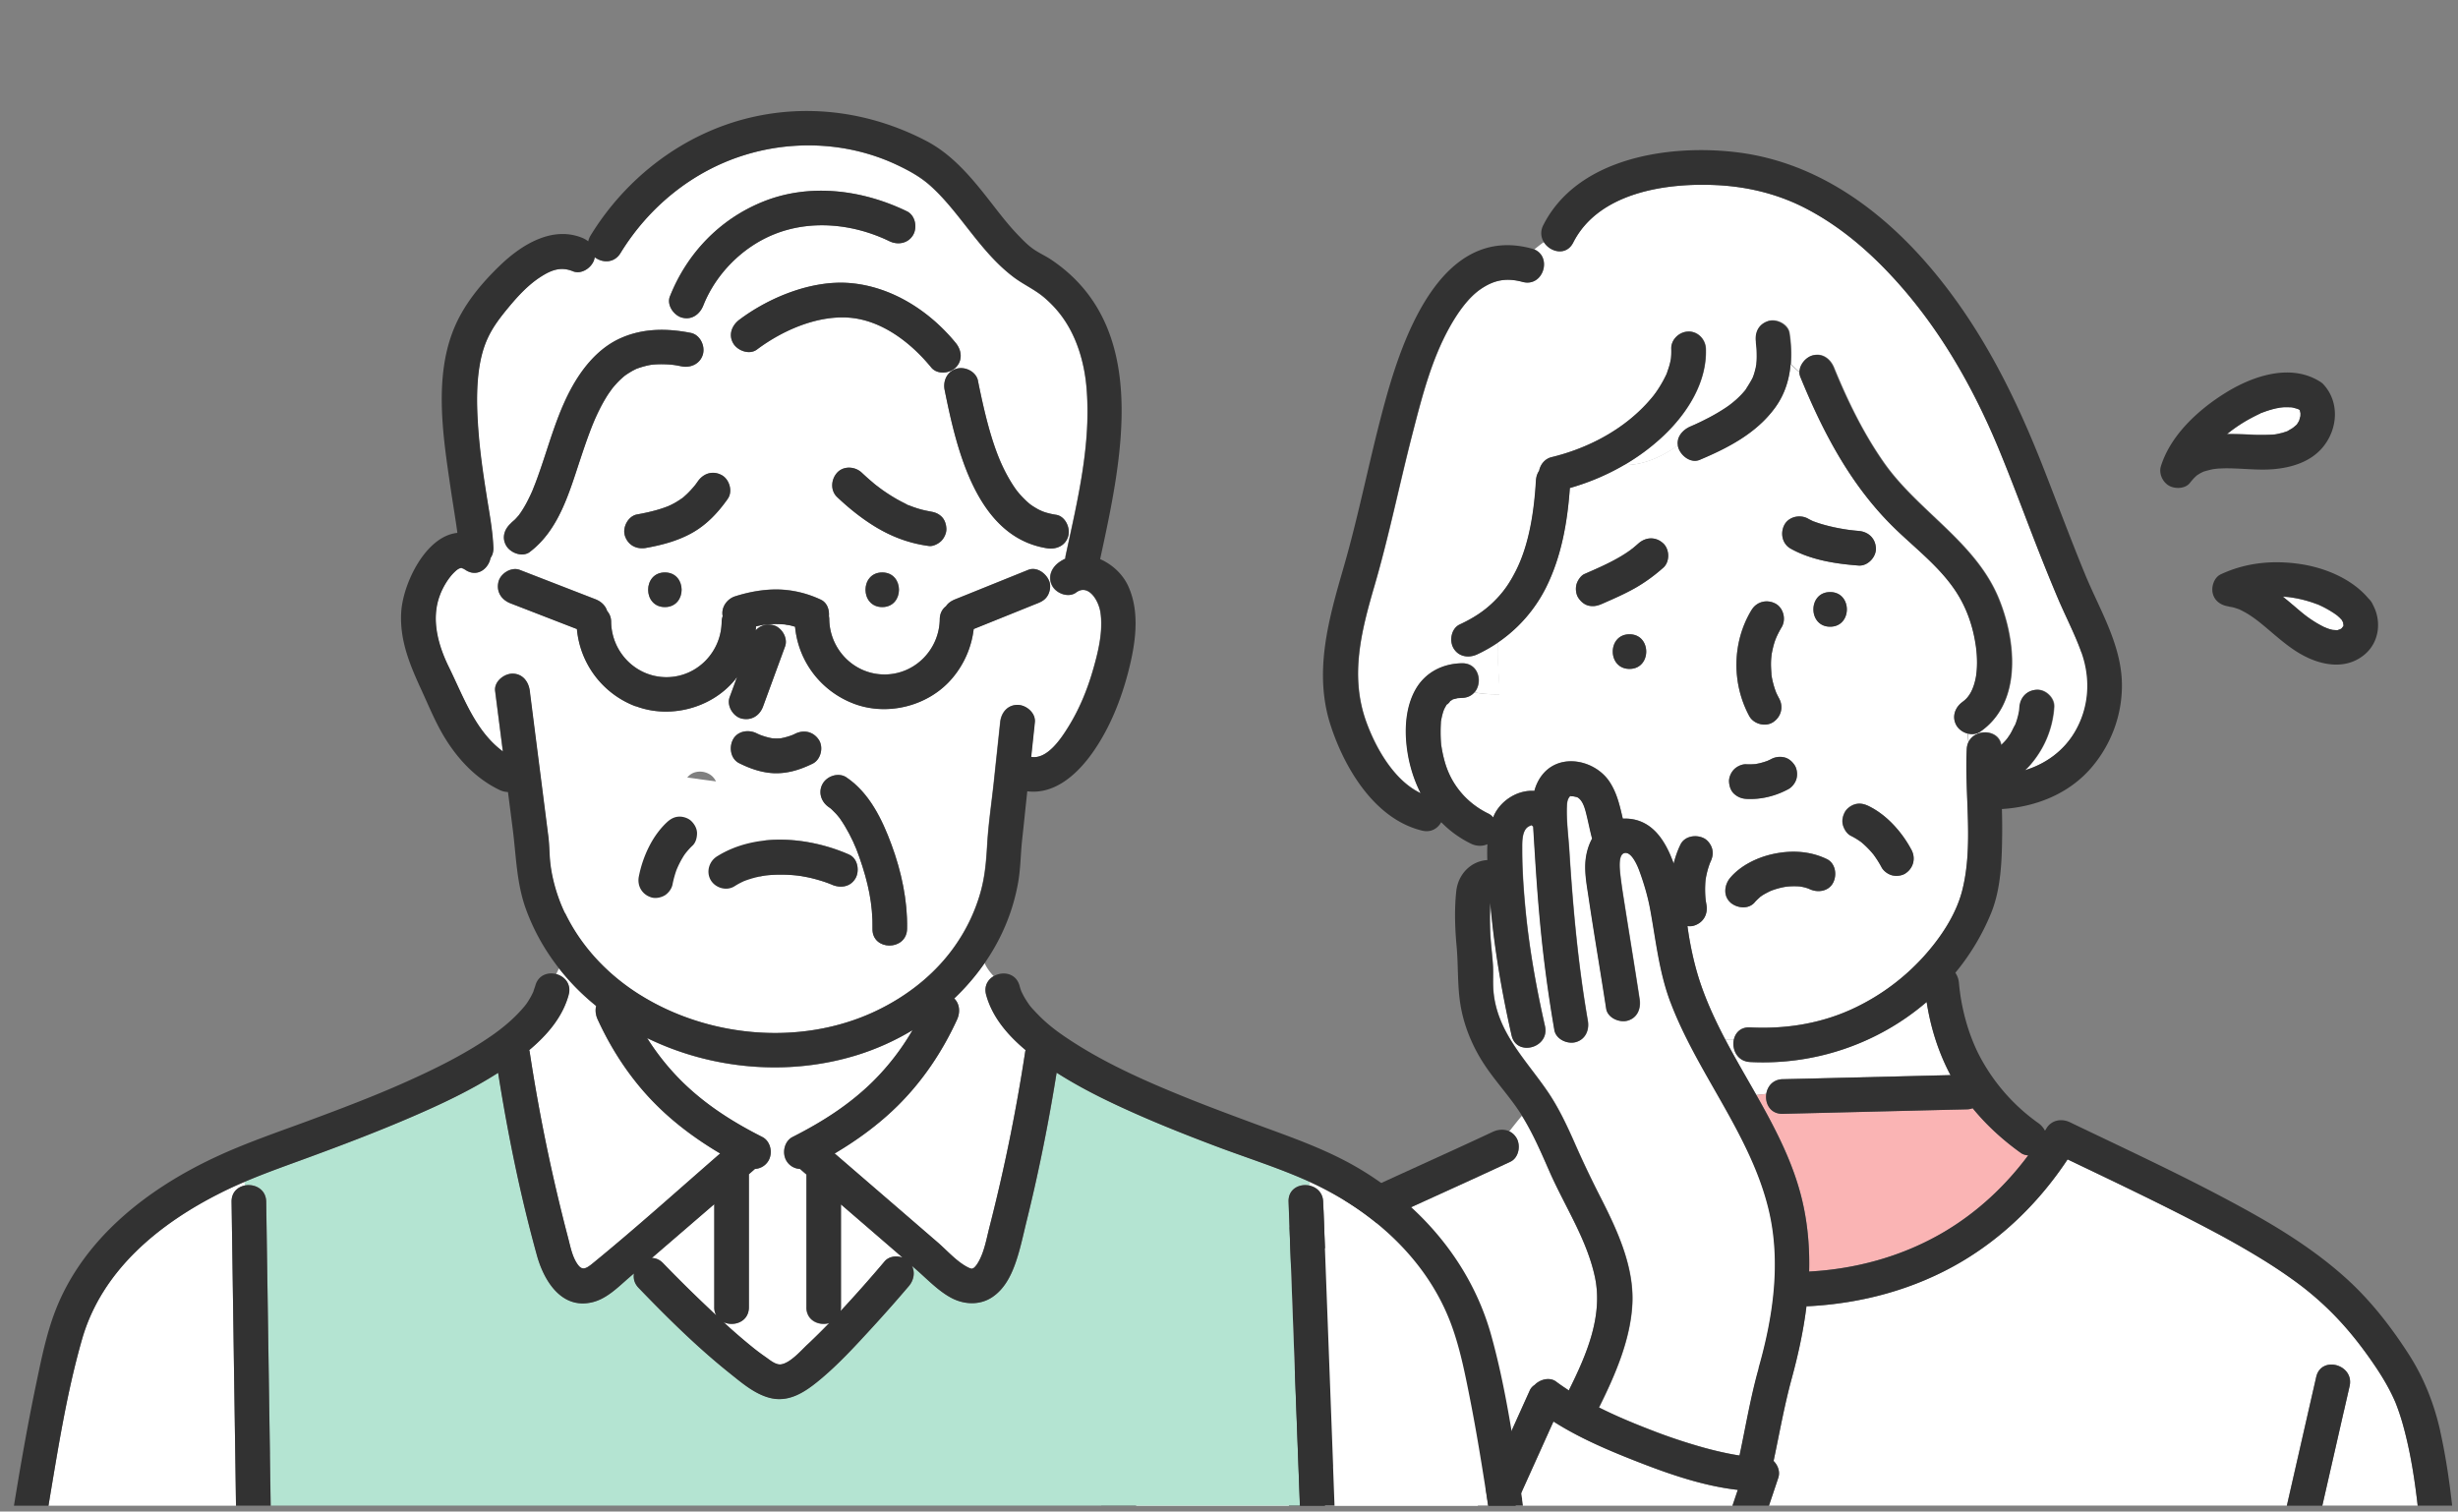
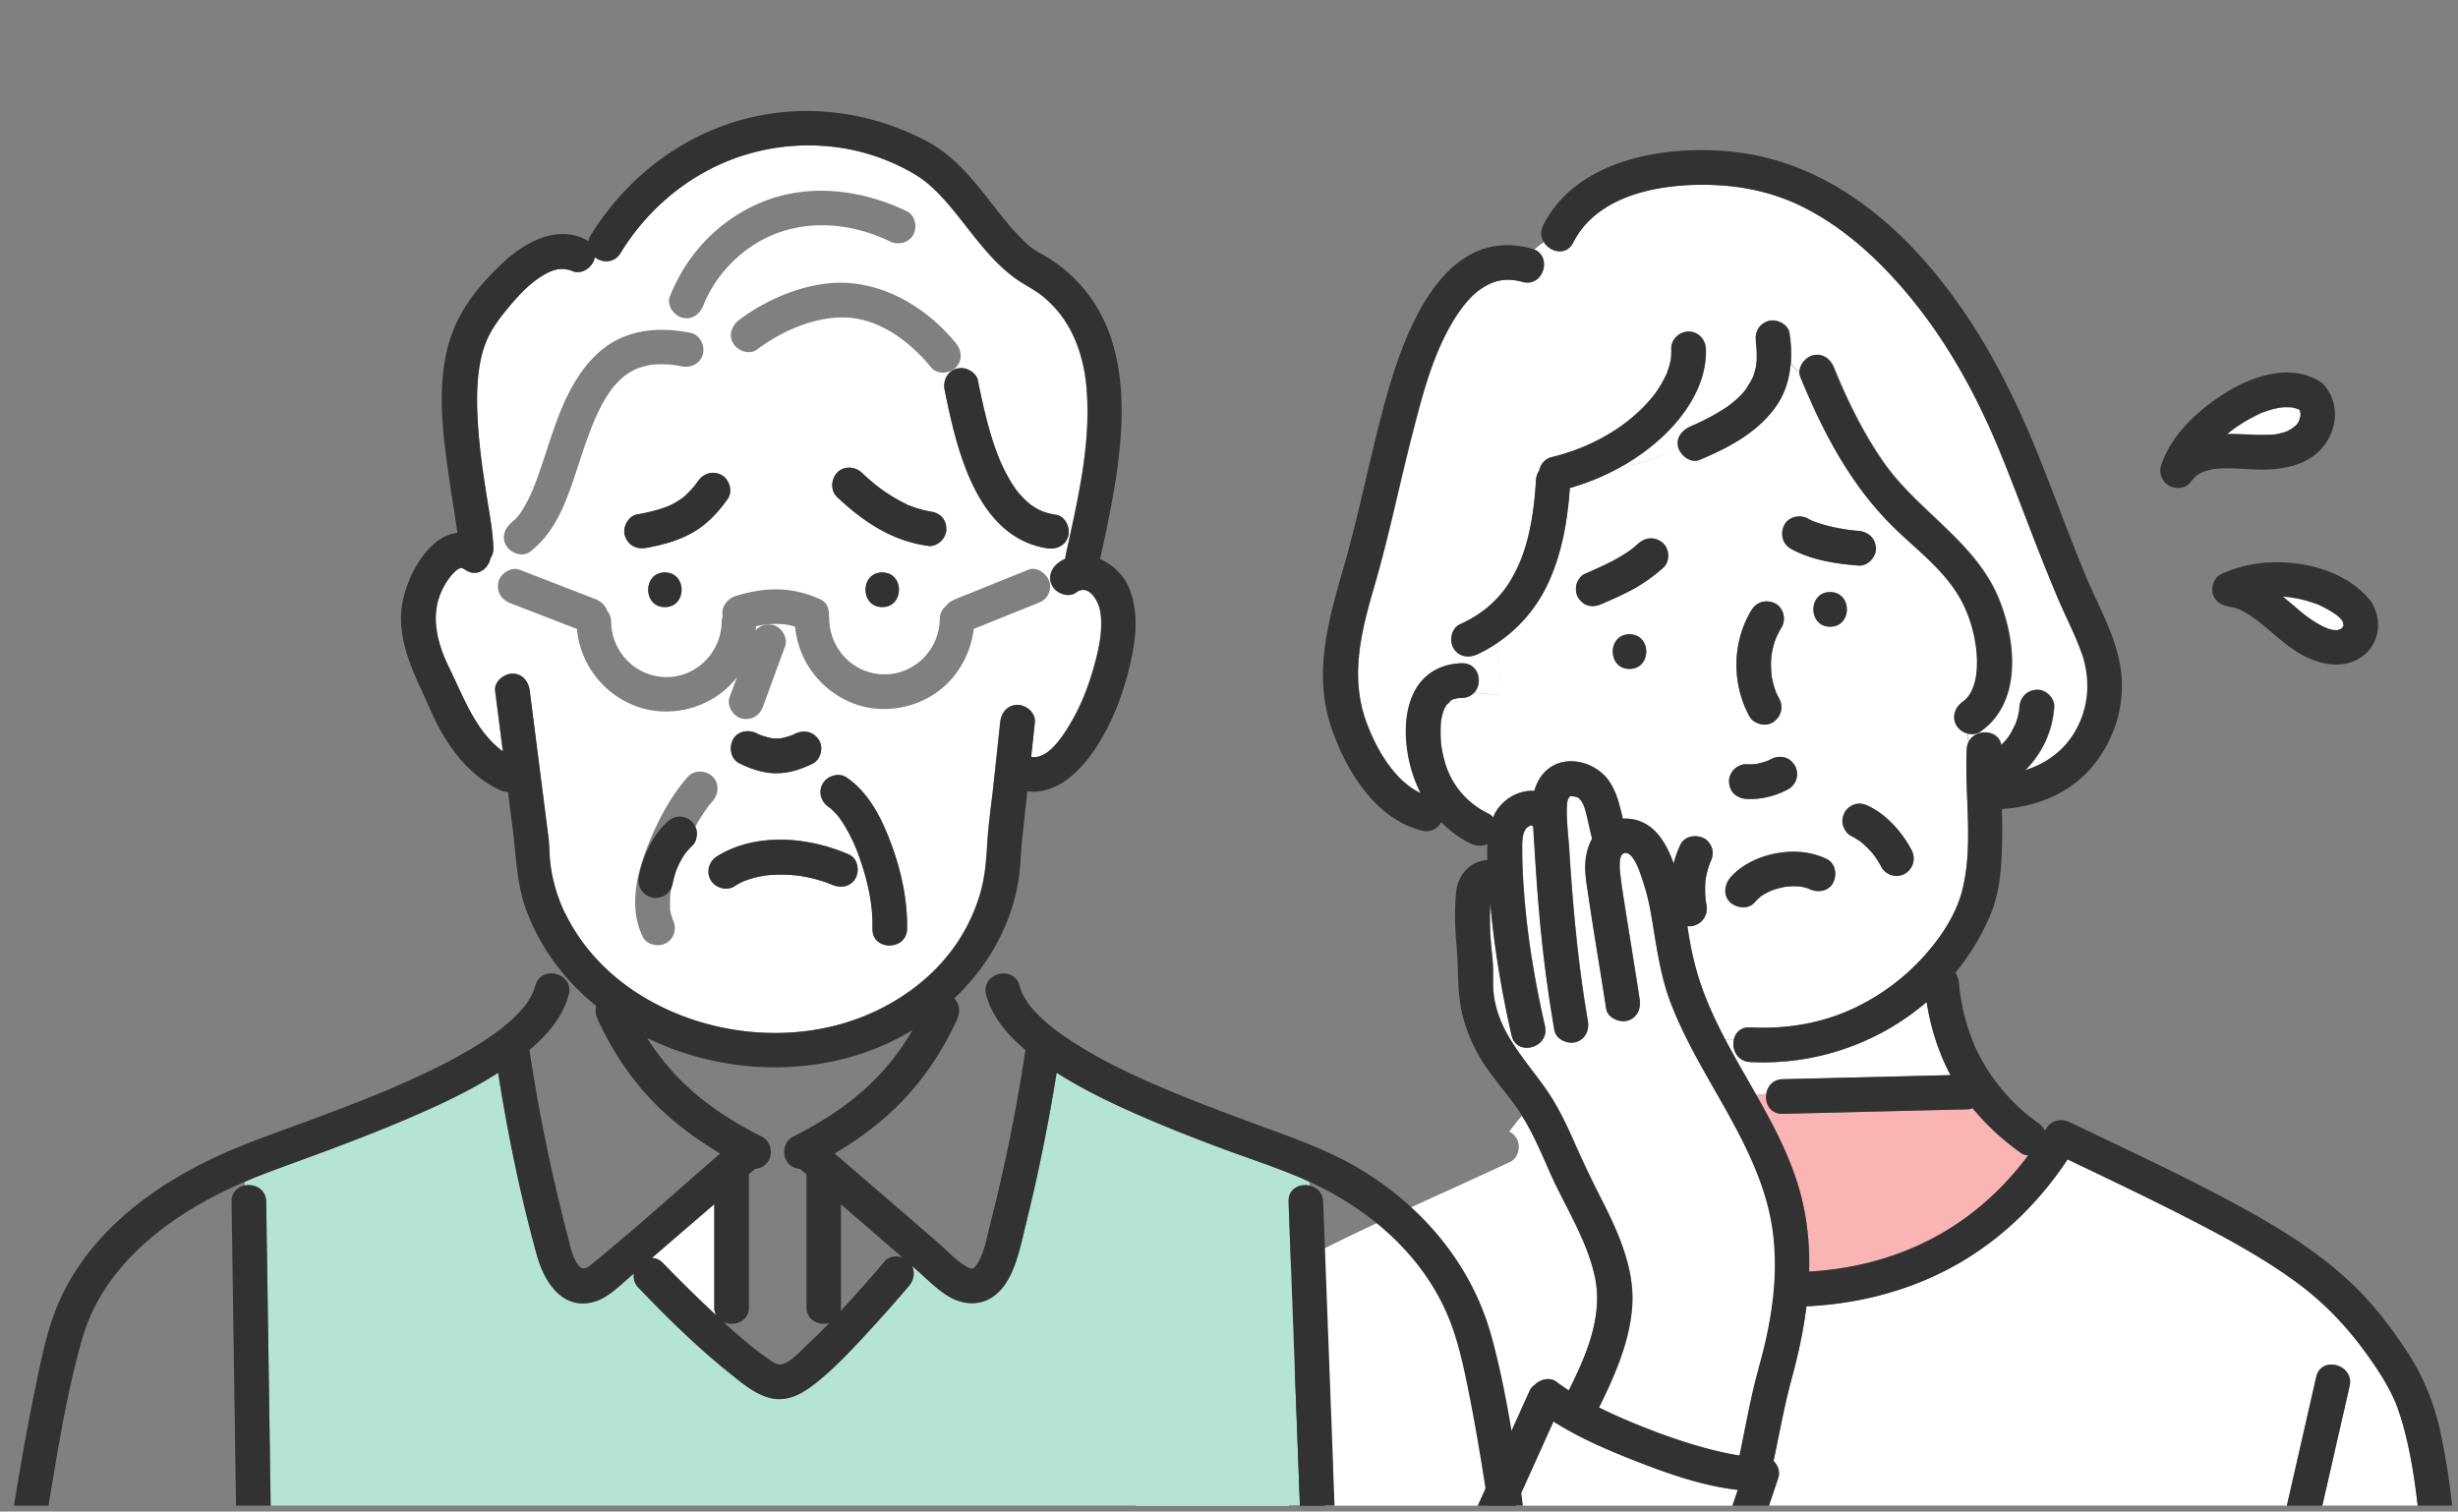
<svg xmlns="http://www.w3.org/2000/svg" width="213" height="131" fill="none">
  <rect width="100%" height="100%" fill="#808080" stroke="none" />
  <g clip-path="url(#a)">
    <path fill="#fff" d="M198.688 52.436c.228.192.45.385.678.577q.197.162.402.324c.03.024.03.024.042.03q.065.045.12.09c.468.342.954.654 1.476.9.054.018.264.108.3.12q.225.072.45.126a3 3 0 0 1 .366.03c.018-.006.036-.012.066-.024.066-.018.174-.066.21-.072.042-.03.09-.06.132-.084a.6.6 0 0 1 .114-.15q.017-.036.024-.054-.001-.02.006-.03v-.054c-.012 0-.036-.156-.03-.204l-.132-.246c-.024-.018-.15-.156-.168-.174s-.162-.138-.186-.168a6 6 0 0 0-.45-.312 9 9 0 0 0-1.158-.625.3.3 0 0 1-.06-.03c-.024-.012-.048-.018-.09-.03l-.3-.108a10.201 10.201 0 0 0-1.944-.48c-.048-.006-.054-.006-.048-.012-.012 0-.042 0-.114-.006-.108-.012-.216-.018-.324-.03-.084-.006-.174-.006-.258-.012q.44.351.87.72zM195.231 37.67c.624.024 1.242.018 1.866-.024a.3.3 0 0 0 .084-.012c.042-.006.09-.012.132-.024.156-.036.312-.066.468-.108.133-.036.259-.078.391-.126q.045-.017.072-.024c.012-.012.036-.024.066-.048.138-.084.276-.162.408-.246.024-.024.18-.144.204-.174.072-.066.096-.078.102-.084 0-.006.012-.03.06-.096q.082-.135.156-.27c.018-.049.096-.379.102-.349a2 2 0 0 0 .006-.306c-.006 0-.036-.138-.054-.222l-.024-.042c-.024-.012-.048-.03-.072-.042a.7.7 0 0 0-.144-.06l-.324-.09c-.054-.012-.102-.024-.156-.03-.234-.006-.468-.018-.703-.006-.024 0-.204.024-.294.03-.096.018-.264.048-.288.054a9 9 0 0 0-.756.204c-.168.054-.336.12-.51.18l-.078.024a.4.4 0 0 0-.072.036c-.558.264-1.104.552-1.626.883-.462.294-.87.582-1.26.906.756-.012 1.512.024 2.25.054z" />
-     <path fill="#B4E4D2" d="M141.362 47.61c-.013.007-.013.013-.019.02 0 0 .013-.013.019-.026zM156.992 45.126c.042.03.096.047.15.06-.048-.019-.096-.042-.15-.06M141.469 47.533c.085-.06.078-.06.042-.037-.006 0-.012.012-.024.018-.012.012-.084.06-.12.09.036-.023.072-.053.108-.078z" />
    <path fill="#fff" d="M150.26 90.097c.132-.606.594-1.104 1.404-1.062 3.15.162 6.282-.348 9.138-1.729a19.2 19.2 0 0 0 5.881-4.388c1.446-1.603 2.808-3.602 3.354-5.714 1.008-3.908.204-8.224.402-12.288.012-.216.06-.402.132-.57a8 8 0 0 1-.054-.775c-.402-.102-.768-.354-.972-.702-.432-.738-.126-1.59.54-2.053.6-.414.93-1.11 1.116-1.969.174-.792.168-1.92.03-2.869-.246-1.71-.798-3.32-1.746-4.748-1.35-2.035-3.33-3.59-5.088-5.258-3.901-3.71-6.367-8.392-8.377-13.32a1.1 1.1 0 0 1-.072-.373 7.4 7.4 0 0 1-.78-.726c-.114 1.339-.51 2.63-1.344 3.764-1.614 2.209-4.068 3.481-6.534 4.52-.774.324-1.62-.354-1.848-1.05-.024-.067-.03-.133-.042-.199-1.374.99-3.036 1.747-4.686 1.711a20.5 20.5 0 0 1-4.681 1.987c-.216 2.971-.732 5.955-2.076 8.644a12.5 12.5 0 0 1-4.152 4.736c-.12 1.5.12 3.001.12 4.502-.618 0-1.392 0-2.166-.168-.24.276-.6.468-1.074.474-.042 0-.294.018-.384.024a5 5 0 0 1-.33.084q-.044.01-.06.012c-.012.012-.024.018-.042.03-.096.066-.21.12-.306.192.33-.228-.348.462-.126.132a4 4 0 0 0-.306.535 3 3 0 0 0-.078.222 9 9 0 0 0-.102.378q-.043.198-.078.396c-.006.03-.012.048-.012.066v.078c-.03.6-.03 1.183.012 1.777.006.084.006.126.012.15 0 .012.006.036.018.096l.072.42q.08.405.186.81c.156.577.36 1.117.648 1.64a7.15 7.15 0 0 0 3.186 2.995c.162.078.288.192.396.324.042-.096.078-.198.126-.294.642-1.255 2.07-2.107 3.444-2.005.15-.552.402-1.075.798-1.525 1.59-1.795 4.525-1.092 5.725.744.648.985.882 2.077 1.14 3.182h.06c2.406-.066 3.618 1.855 4.35 3.895.138-.564.33-1.116.588-1.644.366-.757 1.38-.895 2.052-.54.324.174.594.546.69.894.114.402.03.786-.15 1.159 0 .012-.006.018-.012.03-.192.48-.324.984-.402 1.494a8.7 8.7 0 0 0 .012 1.813l.054.318c.162.829-.228 1.579-1.05 1.849-.186.06-.39.072-.588.042q.072.539.162 1.068c.246 1.405.576 2.798 1.05 4.142.564 1.603 1.284 3.14 2.076 4.646a3 3 0 0 1 .732-.012zm-9.054-32.126c-1.932 0-1.932-3.001 0-3.001s1.932 3.001 0 3.001m2.916-8.77c-.744.654-1.542 1.255-2.4 1.74-.936.53-1.926.961-2.91 1.393-.39.169-.738.247-1.158.15-.384-.09-.691-.372-.895-.69s-.252-.798-.15-1.158c.09-.324.366-.757.691-.895.966-.42 1.932-.84 2.85-1.356.366-.204.726-.432 1.068-.673.048-.03.09-.066.138-.102h.006c.036-.036.108-.084.144-.108q.252-.198.486-.414c.63-.552 1.488-.582 2.124 0 .57.522.594 1.603 0 2.125zm21.511 24.443c.396.744.168 1.597-.54 2.053-.318.204-.798.252-1.158.15-.349-.096-.727-.366-.895-.69a9 9 0 0 0-.702-1.11 7.7 7.7 0 0 0-1.08-1.087 6 6 0 0 0-.87-.528c-.348-.169-.576-.54-.69-.895-.126-.384-.03-.81.15-1.159.174-.324.546-.594.894-.69.408-.114.786-.024 1.158.15.768.373 1.476.919 2.071 1.531a9.9 9.9 0 0 1 1.65 2.269zm-7.045-19.335c-1.932 0-1.932-3.001 0-3.001s1.932 3.001 0 3.001m-3.966-8.824c.384-.726 1.368-.924 2.052-.54.132.078.27.144.414.21l.066.03c.024.006.054.018.078.024.318.12.642.216.972.306.648.175 1.302.3 1.962.397.294.036.594.072.888.096.84.066 1.464.636 1.5 1.5.036.769-.714 1.561-1.5 1.501-1.98-.15-4.134-.48-5.892-1.47-.732-.415-.912-1.345-.54-2.054m-2.826 7.36c.438-.715 1.32-.925 2.052-.54.708.372.948 1.38.54 2.052-.15.246-.282.505-.408.769-.03.066-.108.258-.126.3-.054.156-.102.306-.15.462a10 10 0 0 0-.186.834c0 .024 0 .03-.006.048 0 .054-.012.108-.018.156q-.02.244-.03.487c-.012.33.012.648.036.978v.084c.03.162.054.318.09.48q.106.478.276.937c.018.054.042.102.06.156.006.018.012.03.024.048.072.144.144.294.222.438.402.739.162 1.603-.54 2.053-.666.426-1.68.156-2.052-.54-1.536-2.851-1.488-6.429.21-9.208zm-1.53 13.824c.258-.258.69-.462 1.062-.438.264.018.534.006.798-.018q.531-.091 1.044-.282c.102-.049.204-.09.3-.144a1.62 1.62 0 0 1 1.158-.15c.384.09.69.366.894.69.204.318.252.798.15 1.158-.096.354-.366.72-.69.895-1.11.606-2.388.93-3.654.852a1.66 1.66 0 0 1-1.062-.438c-.294-.27-.42-.672-.438-1.063-.018-.372.18-.798.438-1.062m-.336 9.4c.912-1.08 2.352-1.765 3.714-2.059 1.578-.342 3.192-.264 4.656.444.756.367.894 1.381.54 2.053-.396.757-1.35.883-2.052.54-.036-.011-.066-.03-.102-.041-.132-.049-.27-.085-.408-.12a5 5 0 0 0-.318-.06c-.066 0-.132-.013-.198-.013a6 6 0 0 0-.858.018c-.018 0-.108.012-.156.018q-.198.035-.396.078a7 7 0 0 0-.828.247c-.018.006-.102.042-.144.06q-.189.092-.378.192a4 4 0 0 0-.33.198c-.042.03-.09.06-.132.09-.168.162-.342.306-.492.486-.54.642-1.56.51-2.124 0-.63-.576-.504-1.525 0-2.125z" />
    <path fill="#fff" d="M154.49 93.525c.672-.018 1.338-.03 2.01-.048l12.534-.306q-.038-.072-.084-.144c-1.014-1.957-1.656-4.04-1.992-6.195a21.73 21.73 0 0 1-15.3 5.204c-1.122-.06-1.584-1.098-1.404-1.939a2.7 2.7 0 0 0-.733.013c.853 1.614 1.777 3.193 2.683 4.784.282-.024.57-.06.858-.096.102-.655.576-1.255 1.428-1.279z" />
    <path fill="#FAB4B4" d="M175.118 99.912c-1.554-1.111-2.97-2.402-4.17-3.872-.15.054-.312.09-.492.096-.672.018-1.338.03-2.01.048l-13.956.342c-1.08.024-1.554-.894-1.428-1.723-.288.036-.576.072-.858.096 1.746 3.086 3.384 6.213 4.104 9.731.378 1.854.516 3.715.468 5.57 4.104-.222 8.136-1.339 11.688-3.433 2.874-1.699 5.316-3.98 7.296-6.639a1.2 1.2 0 0 1-.642-.21z" />
    <path fill="#fff" d="M180.381 56.566c-.546-1.555-1.428-3.235-2.094-4.826a203 203 0 0 1-1.854-4.58c-1.074-2.761-2.1-5.54-3.234-8.278-2.245-5.402-5.179-10.534-9.163-14.85-2.172-2.347-4.626-4.436-7.464-5.93-2.454-1.291-5.112-1.928-7.776-2.06-4.519-.228-10.285.678-12.463 4.976-.6 1.183-1.998.84-2.544-.042q-.416.296-.822.637c1.578.666.78 3.295-1.008 2.815-1.38-.372-2.454-.186-3.648.636-1.056.727-1.968 2.023-2.67 3.278-1.584 2.833-2.406 6.074-3.234 9.28-1.128 4.382-2.022 8.818-3.288 13.164-1.147 3.925-2.149 7.827-.691 11.813.835 2.28 2.413 5.054 4.705 6.14-.726-1.416-1.146-3-1.26-4.621-.102-1.471.078-3.068.816-4.37.84-1.483 2.352-2.245 4.026-2.27 1.458-.017 1.812 1.681 1.074 2.528.774.162 1.548.168 2.166.168 0-1.5-.234-3.001-.12-4.502-.576.39-1.182.738-1.812 1.032-.738.343-1.614.216-2.052-.54-.384-.654-.198-1.71.54-2.053 1.146-.534 2.094-1.14 2.922-1.95.852-.83 1.404-1.628 1.968-2.75 1.134-2.263 1.56-5.144 1.716-7.785.018-.307.114-.6.276-.84.108-.547.504-1.04 1.062-1.171 2.802-.679 5.478-2.005 7.524-3.914.48-.45.942-.937 1.35-1.453.036-.048.144-.198.156-.21q.127-.18.246-.36a10 10 0 0 0 .654-1.17c.018-.037.03-.067.048-.102l.036-.097c.084-.246.174-.492.24-.75.03-.126.06-.246.084-.372.012-.048.019-.108.025-.156.024-.27.036-.534.024-.804-.03-.817.708-1.501 1.5-1.501.834 0 1.47.69 1.5 1.5.102 2.894-1.602 5.559-3.625 7.492a18.6 18.6 0 0 1-3.474 2.587c1.644.036 3.306-.726 4.687-1.71-.126-.751.426-1.37 1.086-1.651-.204.084.294-.133.342-.15q.197-.088.402-.187c.198-.09.384-.192.576-.288.042-.048.078-.102.12-.15a3 3 0 0 1-.12.15c.102-.048.198-.096.3-.15.486-.258.966-.54 1.428-.846.096-.066.198-.132.294-.204.036-.03.216-.168.258-.198.132-.108.27-.222.396-.337q.272-.245.516-.516.099-.11.198-.228c.018-.024.036-.042.054-.066.222-.354.444-.69.63-1.068.036-.103.072-.199.108-.3q.091-.29.156-.589l.054-.294c0-.024 0-.042.006-.066q.029-.297.03-.594c0-.24 0-.486-.024-.727a6 6 0 0 0-.03-.324 1 1 0 0 0-.012-.114v-.108.012c-.108-.81.222-1.524 1.05-1.795.708-.228 1.728.27 1.848 1.05.138.895.18 1.802.108 2.684a8 8 0 0 0 .78.726c-.024-.654.522-1.314 1.116-1.476.846-.234 1.536.3 1.848 1.05 1.176 2.876 2.544 5.697 4.332 8.248 2.97 4.232 7.939 6.867 9.955 11.777 1.488 3.632 2.052 8.986-1.596 11.531-.318.222-.715.258-1.087.162q.009.388.054.775c.546-1.23 2.605-1.165 2.845.216.138-.132.276-.264.396-.408.042-.048.078-.096.12-.144.084-.12.168-.235.246-.36.174-.277.294-.583.462-.859.024-.072.054-.144.078-.21a7 7 0 0 0 .144-.48q.07-.268.114-.547c.006-.09.018-.186.024-.276.06-.84.642-1.464 1.5-1.5.768-.036 1.554.714 1.5 1.5a8.47 8.47 0 0 1-2.016 4.947c-.156.186-.33.354-.498.522 1.806-.552 3.342-1.681 4.302-3.296 1.242-2.089 1.422-4.556.6-6.885zM131.413 98.64c.384.653.198 1.71-.54 2.052-4.974 2.335-10.026 4.52-14.964 6.939-1.633.798-3.253 1.633-4.825 2.557a35 35 0 0 0-1.962 1.237c-.654.444-1.152.804-1.608 1.176a19 19 0 0 0-2.832 2.834c-.036.048-.222.294-.252.336-.09.126-.186.258-.27.39-.18.264-.348.534-.516.804-.342.576-.654 1.171-.984 1.759-.582 1.032-1.188 2.059-1.728 3.115q-.197.387-.384.781c-.06.126-.114.252-.174.378-.018.042-.084.198-.114.264-.03.078-.132.324-.156.39q-.082.207-.156.414a22 22 0 0 0-.3.877c-.576 1.807-.948 3.673-1.206 5.558h13.26c-.474-1.674-.822-3.385-1.134-5.12-.618-3.44-1.26-6.873-2.91-9.988-.906-1.705 1.686-3.224 2.592-1.513 1.692 3.199 2.484 6.645 3.12 10.18.39 2.173.792 4.346 1.453 6.441h13.236q2.249-4.997 4.506-9.994c.09-.204.246-.36.426-.48.462-.481 1.296-.703 1.854-.283.36.271.732.523 1.11.769.012-.03.018-.066.036-.096 1.476-2.978 2.934-6.351 2.22-9.725-.696-3.283-2.61-6.134-3.948-9.178-.72-1.638-1.434-3.29-2.382-4.814-.378.432-.738.907-1.104 1.363.252.114.468.306.63.582zM142.058 126.744c-2.527-.979-5.131-2.071-7.441-3.548q-.224.505-.456 1.009c-.942 2.095-1.89 4.19-2.832 6.285h18.799c.156-.457.306-.913.462-1.369-2.928-.33-5.814-1.315-8.532-2.377M207.772 122.044a12 12 0 0 1-.156-.414q-.027-.063-.054-.133-.155-.35-.318-.69c-.468-.96-1.038-1.861-1.644-2.737-1.572-2.281-3.264-4.268-5.538-6.123a27 27 0 0 0-1.74-1.308 50 50 0 0 0-2.136-1.411c-1.602-.996-3.252-1.909-4.921-2.791-3.978-2.095-8.04-4.022-12.096-5.961-2.376 3.59-5.472 6.675-9.198 8.872-4.038 2.383-8.635 3.62-13.303 3.854-.048 0-.084 0-.126-.006-.264 2.113-.72 4.202-1.278 6.267-.636 2.347-1.068 4.766-1.572 7.149.378.378.582.936.408 1.458-.168.511-.342 1.021-.51 1.525-.102.294-.198.594-.3.888h44.876c.846-3.715 1.692-7.437 2.544-11.153.432-1.884 3.324-1.08 2.892.799-.156.696-.318 1.386-.474 2.083-.63 2.755-1.26 5.516-1.884 8.271h8.262c-.258-2.269-.606-4.52-1.2-6.729a21 21 0 0 0-.534-1.71" />
    <path fill="#fff" d="M144.788 86.892c-1.002-2.635-1.272-5.385-1.77-8.08a21 21 0 0 0-.966-3.415c-.156-.414-.696-1.687-1.32-1.453-.54.204-.33 1.627-.27 2.161.006.072.054.408.054.408.012.102.03.204.042.306.06.433.132.865.198 1.297.444 2.827.912 5.654 1.344 8.488.12.804-.192 1.609-1.05 1.849-.714.198-1.722-.246-1.848-1.05-.486-3.182-1.032-6.352-1.506-9.533-.15-.99-.355-2.029-.301-3.038a5 5 0 0 1 .589-2.16c-.192-.709-.324-1.423-.505-2.137-.114-.457-.3-1.195-.786-1.447a6 6 0 0 0-.378-.084h-.252c-.198.228-.246.456-.264.804-.06 1.267.12 2.581.204 3.842.306 4.964.756 9.91 1.609 14.815.138.804-.205 1.614-1.051 1.848-.726.198-1.71-.246-1.848-1.05a121 121 0 0 1-1.14-8.302 177 177 0 0 1-.546-6.903q-.08-1.215-.15-2.43s-.012 0-.018-.013c-.192-.132-.018-.138-.246-.054a.8.8 0 0 0-.318.204c-.402.438-.372 1.279-.372 1.831 0 1.603.102 3.211.246 4.802.318 3.548.936 7.053 1.728 10.529.426 1.885-2.466 2.683-2.892.798-.858-3.787-1.518-7.63-1.848-11.495-.03.846-.048 1.699-.006 2.545.042.919.162 1.831.228 2.743.06.78-.018 1.555.048 2.33.288 3.565 2.772 5.936 4.68 8.721 1.014 1.483 1.758 3.11 2.478 4.748a90 90 0 0 0 2.143 4.484c1.428 2.816 2.904 5.973 2.736 9.221-.162 3.097-1.494 6.158-2.856 8.896-.012.024-.024.036-.036.054 1.404.708 2.868 1.32 4.308 1.878a49 49 0 0 0 4.83 1.621c.708.192 1.428.372 2.148.51.408.078.642.126.9.156.54-2.521.966-5.102 1.668-7.575 1.266-4.436 1.974-9.22.87-13.77-1.566-6.471-6.144-11.735-8.49-17.906z" />
    <path fill="#B4E4D2" d="M136.117 68.932s-.024.03-.042.047c.072-.012.09-.03.042-.047" />
-     <path fill="#323232" d="M99.654 124.931c.096-.294.192-.588.3-.876q.074-.207.156-.415c.024-.066.126-.306.156-.39.03-.072.096-.222.114-.264q.083-.189.174-.378c.12-.264.252-.522.384-.78.54-1.057 1.14-2.083 1.728-3.116.33-.582.642-1.182.984-1.758.162-.277.336-.541.516-.805.09-.132.18-.258.27-.39.03-.042.216-.288.252-.336a18.8 18.8 0 0 1 2.832-2.833c.456-.373.954-.733 1.608-1.177.642-.432 1.296-.84 1.962-1.237 1.566-.924 3.186-1.752 4.824-2.557 4.939-2.413 9.985-4.604 14.965-6.939.732-.342.918-1.398.54-2.053-.438-.75-1.314-.882-2.052-.54-4.608 2.161-9.276 4.208-13.867 6.405-3.168 1.513-6.36 3.103-9.162 5.234-2.412 1.837-4.338 3.998-5.808 6.657-1.23 2.233-2.556 4.394-3.438 6.795-.858 2.335-1.344 4.802-1.662 7.294h3.024c.258-1.885.63-3.752 1.206-5.559z" />
    <path fill="#323232" d="M211.456 123.994c-.534-2.365-1.422-4.61-2.736-6.645-1.554-2.413-3.342-4.706-5.484-6.626-2.64-2.372-5.664-4.262-8.76-5.961-4.921-2.707-10.039-5.066-15.097-7.498-.738-.354-1.608-.204-2.052.54q-.055.099-.12.187a1.84 1.84 0 0 0-.576-.66 16.6 16.6 0 0 1-5.088-5.811c-1.014-1.945-1.614-4.28-1.788-6.339a1.84 1.84 0 0 0-.312-.876 20 20 0 0 0 3.078-5.12c.882-2.138.954-4.599.978-6.88.006-.732 0-1.458-.024-2.19 2.94-.18 5.808-1.315 7.758-3.59 1.794-2.09 2.76-4.82 2.634-7.576-.156-3.289-1.962-6.206-3.186-9.184-1.284-3.121-2.454-6.285-3.69-9.43-2.364-5.997-5.184-11.657-9.306-16.663-4.423-5.367-10.177-9.635-17.221-10.481-5.856-.702-13.771.48-16.729 6.32-.87 1.718 1.716 3.242 2.592 1.514 2.178-4.298 7.945-5.205 12.463-4.977 2.664.132 5.322.769 7.776 2.06 2.844 1.488 5.298 3.577 7.464 5.93 3.985 4.316 6.919 9.448 9.163 14.85 1.134 2.738 2.16 5.517 3.234 8.278.6 1.537 1.212 3.062 1.854 4.58.672 1.597 1.548 3.272 2.094 4.826.822 2.33.636 4.796-.6 6.885-.96 1.615-2.496 2.744-4.302 3.296.174-.168.348-.336.498-.522 1.194-1.423 1.884-3.092 2.016-4.946.054-.787-.732-1.537-1.5-1.501-.858.036-1.44.66-1.5 1.5-.006.09-.018.187-.024.277q-.043.277-.114.546a6 6 0 0 1-.222.69c-.168.276-.282.582-.462.859q-.118.18-.246.36c-.042.048-.078.096-.12.144-.126.144-.264.276-.396.408-.27-1.567-2.892-1.44-2.976.354-.198 4.058.606 8.38-.402 12.288-.546 2.113-1.902 4.117-3.354 5.714a19.2 19.2 0 0 1-5.881 4.388c-2.856 1.38-5.982 1.89-9.138 1.729-1.932-.102-1.926 2.9 0 3.001 5.586.288 11.076-1.573 15.301-5.204.336 2.155.978 4.238 1.992 6.195q.037.072.084.144l-12.535.306c-.672.018-1.338.03-2.01.048-1.926.048-1.932 3.05 0 3.001l13.957-.342c.672-.018 1.338-.03 2.01-.048.186 0 .342-.042.492-.096 1.2 1.47 2.616 2.761 4.17 3.872.192.138.414.198.642.21-1.98 2.659-4.422 4.94-7.296 6.639-3.553 2.095-7.579 3.211-11.689 3.433.048-1.855-.084-3.715-.468-5.57-1.44-7.017-6.528-12.498-8.862-19.16-.474-1.351-.804-2.738-1.05-4.143-.06-.354-.114-.714-.162-1.068.198.03.402.018.588-.042.822-.264 1.212-1.02 1.05-1.849l-.054-.318a8.7 8.7 0 0 1-.012-1.813c.084-.51.21-1.014.402-1.494 0-.012.006-.018.012-.03.18-.367.264-.75.15-1.159-.096-.348-.366-.726-.69-.894-.672-.355-1.686-.216-2.052.54a8.4 8.4 0 0 0-.588 1.644c-.726-2.04-1.938-3.961-4.35-3.895h-.06c-.258-1.105-.498-2.197-1.141-3.182-1.206-1.837-4.14-2.539-5.724-.744-.396.45-.648.973-.798 1.525-1.38-.102-2.802.75-3.444 2.005-.048.096-.084.198-.126.294a1.2 1.2 0 0 0-.396-.324c-1.362-.66-2.454-1.67-3.186-2.996a7.3 7.3 0 0 1-.648-1.639 10 10 0 0 1-.186-.81c-.03-.138-.048-.282-.072-.42-.012-.06-.018-.084-.018-.096 0-.018 0-.06-.012-.15a12.6 12.6 0 0 1-.012-1.777v-.078c0-.018.006-.036.012-.066q.035-.198.078-.396.047-.189.102-.378c.006-.024.066-.168.078-.222.09-.186.192-.36.306-.535-.222.33.456-.366.126-.132.096-.066.21-.12.306-.192q.025-.02.042-.03c.018 0 .03 0 .06-.012.036-.006.252-.06.33-.084.084 0 .336-.024.384-.024 1.926-.024 1.932-3.025 0-3.001-1.674.024-3.186.786-4.026 2.269-.738 1.302-.918 2.9-.816 4.37.114 1.62.54 3.205 1.26 4.622-2.292-1.08-3.87-3.86-4.704-6.14-1.458-3.987-.45-7.895.69-11.814 1.266-4.346 2.16-8.782 3.288-13.164.828-3.212 1.65-6.447 3.234-9.28.702-1.255 1.614-2.551 2.67-3.278 1.194-.822 2.268-1.008 3.648-.636 1.866.504 2.664-2.389.798-2.893-7.65-2.065-11.028 7.269-12.612 12.936-1.35 4.838-2.268 9.79-3.66 14.616-1.302 4.508-2.658 9.148-1.14 13.794 1.218 3.734 3.834 8.116 7.926 9.1.768.186 1.35-.192 1.65-.732a9.2 9.2 0 0 0 2.586 1.867c.456.222.984.24 1.416.042q-.035.683-.006 1.374c-1.398.084-2.532 1.195-2.694 2.708-.168 1.572-.114 3.193.03 4.76.156 1.668.06 3.355.324 5.012.288 1.825 1.02 3.614 2.028 5.162.96 1.477 2.178 2.767 3.144 4.244 1.038 1.597 1.782 3.344 2.544 5.078 1.332 3.044 3.246 5.889 3.948 9.179.714 3.373-.738 6.747-2.22 9.724-.018.03-.024.066-.036.096-.378-.246-.75-.498-1.11-.768-.558-.415-1.392-.193-1.854.282-.18.12-.336.276-.426.48q-2.249 4.997-4.506 9.994h3.27c.942-2.095 1.89-4.19 2.832-6.284q.224-.505.456-1.009c2.31 1.471 4.914 2.563 7.441 3.548 2.718 1.056 5.604 2.047 8.532 2.377-.156.456-.306.912-.462 1.368h3.162c.102-.294.198-.594.3-.888.168-.51.342-1.02.51-1.525.174-.522-.03-1.08-.408-1.458.504-2.383.93-4.809 1.572-7.15.564-2.064 1.02-4.159 1.278-6.266.042 0 .084.006.126.006 4.668-.234 9.264-1.471 13.303-3.854 3.72-2.197 6.822-5.282 9.198-8.872 4.05 1.939 8.118 3.866 12.096 5.961a77 77 0 0 1 4.921 2.791q1.09.674 2.136 1.41c.684.481 1.2.865 1.74 1.309 2.274 1.855 3.96 3.842 5.538 6.123.606.876 1.17 1.783 1.644 2.737.114.228.216.462.318.69q.027.062.054.132.082.207.156.415.308.846.534 1.71c.594 2.215.942 4.466 1.2 6.729h2.988c-.246-2.185-.564-4.358-1.044-6.495zm-75.345-55.062c.048.024.03.036-.042.048.012-.018.024-.03.042-.048m16.291 49.636c-.702 2.473-1.134 5.054-1.668 7.575a19 19 0 0 1-.9-.156 32 32 0 0 1-2.148-.51 48 48 0 0 1-4.83-1.621c-1.44-.558-2.898-1.17-4.309-1.878l.036-.054c1.363-2.744 2.695-5.805 2.857-8.896.168-3.248-1.302-6.405-2.737-9.221a90 90 0 0 1-2.142-4.484c-.72-1.638-1.464-3.265-2.478-4.748-1.908-2.785-4.392-5.156-4.68-8.722-.06-.78.012-1.554-.048-2.329-.066-.918-.186-1.83-.228-2.743a33 33 0 0 1 .006-2.545c.336 3.872.99 7.713 1.848 11.495.426 1.885 3.318 1.087 2.892-.798-.786-3.47-1.404-6.981-1.728-10.529-.144-1.597-.252-3.2-.246-4.802 0-.552-.03-1.387.372-1.83a.9.9 0 0 1 .318-.205c.228-.084.054-.078.246.054 0 0 .012 0 .018.012.048.81.102 1.62.15 2.431.144 2.305.312 4.604.546 6.903.282 2.78.666 5.547 1.14 8.302.138.798 1.116 1.248 1.848 1.05.846-.234 1.188-1.044 1.05-1.848-.846-4.905-1.296-9.85-1.608-14.815-.078-1.26-.264-2.581-.204-3.842.018-.348.066-.576.264-.804h.252s.36.072.378.084c.486.252.672.99.786 1.447.18.714.312 1.428.504 2.137-.354.642-.546 1.398-.588 2.16-.048 1.009.156 2.047.3 3.038.474 3.181 1.02 6.35 1.506 9.532.12.805 1.129 1.243 1.849 1.05.858-.233 1.17-1.044 1.05-1.848-.432-2.834-.9-5.655-1.344-8.488-.066-.432-.138-.864-.198-1.297-.012-.102-.03-.204-.042-.306 0 0-.042-.342-.054-.408-.06-.534-.276-1.957.27-2.16.624-.241 1.164 1.038 1.32 1.452.408 1.104.756 2.257.966 3.415.498 2.695.768 5.445 1.77 8.08 2.346 6.17 6.924 11.435 8.49 17.906 1.104 4.55.396 9.334-.87 13.77zM190.749 40.971l.18-.09q.027-.008.072-.024c.27-.078.54-.15.816-.204.048 0 .336-.042.384-.042.186-.012.378-.018.564-.024 1.398-.018 2.796.186 4.194.078 1.578-.126 3.235-.618 4.297-1.873 1.332-1.572 1.518-3.95.06-5.504a1.3 1.3 0 0 0-.294-.228l-.012-.006c-2.551-1.585-5.821-.462-8.155.99-2.34 1.453-4.746 3.644-5.598 6.351-.198.63.132 1.369.69 1.693.528.306 1.416.282 1.818-.234.126-.156.252-.312.396-.456q.1-.1.21-.199c-.12.084-.114.079.03-.018.114-.072.228-.15.348-.21m5.124-5.144c.036-.018.054-.024.072-.036.018 0 .042-.012.078-.024.168-.06.336-.126.51-.18.246-.078.498-.15.756-.204.024 0 .198-.036.288-.054.09-.006.264-.03.294-.03.234-.012.468 0 .702.006.054.012.108.018.156.03l.325.09c.036.012.102.042.144.06.024.012.048.03.072.042.012.018.018.036.024.042.018.084.048.216.054.222q.002.153-.006.306c-.006-.03-.09.306-.102.348a2 2 0 0 1-.156.27c-.042.066-.055.09-.061.096a.5.5 0 0 0-.101.084c-.03.024-.186.15-.205.175-.132.09-.27.162-.408.246a.2.2 0 0 0-.066.048c-.018 0-.036.012-.072.024-.132.042-.258.09-.39.126-.156.042-.312.072-.468.108-.042.006-.09.018-.132.024-.024 0-.048 0-.084.012-.624.042-1.242.048-1.866.024-.738-.03-1.494-.066-2.25-.054.39-.318.798-.612 1.26-.907.522-.33 1.068-.618 1.626-.882zM193.498 52.634c.18.048.354.108.528.169.012 0 .018.006.03.012q.088.045.186.09c.144.078.288.15.432.234.312.186.606.39.894.606.042.03.186.144.21.162.15.12.306.246.456.372 1.158.967 2.292 2.029 3.666 2.683 1.644.787 3.576.997 5.046-.27 1.236-1.068 1.44-2.863.69-4.262a1.636 1.636 0 0 0-.39-.558c-1.422-1.699-3.744-2.66-5.88-2.983-2.37-.36-4.734-.138-6.919.882-.594.276-.852 1.099-.69 1.693.186.684.78 1.026 1.447 1.104-.313-.036.24.054.3.066zm4.902-.876c.066 0 .096.006.114.006l.048.012c.45.066.9.162 1.338.288.204.06.408.12.606.192l.3.108c.042.012.066.024.09.03q.017.002.06.03c.402.18.792.39 1.158.625.156.096.306.204.45.312.024.024.168.15.186.168s.144.156.168.174c.036.06.096.18.132.246 0 .054.018.204.03.204v.054q.001.02-.006.03c-.006.012-.018.03-.024.054a.5.5 0 0 0-.114.15c-.042.024-.09.06-.132.084-.036.012-.144.054-.21.072-.03.012-.048.018-.066.024-.018 0-.042-.006-.084-.012-.03 0-.276-.024-.282-.018a3 3 0 0 1-.45-.126c-.036-.012-.246-.102-.3-.12a10 10 0 0 1-1.476-.9q-.065-.045-.12-.09c-.006-.006-.012-.012-.042-.03-.132-.108-.27-.216-.402-.324a68 68 0 0 1-.678-.577 33 33 0 0 0-.87-.72c.084 0 .174 0 .258.012q.162.01.324.03z" />
    <path fill="#323232" d="M203.134 122.218c.156-.696.318-1.387.474-2.083.426-1.879-2.467-2.683-2.893-.798-.846 3.715-1.692 7.437-2.544 11.153h3.072c.631-2.756 1.261-5.517 1.885-8.272zM113.37 124.049c-.63-3.536-1.422-6.987-3.12-10.181-.906-1.705-3.498-.192-2.592 1.513 1.65 3.115 2.292 6.549 2.91 9.988.312 1.735.66 3.446 1.134 5.121h3.114c-.66-2.095-1.062-4.268-1.452-6.441zM154.628 45.492c-.372.708-.192 1.644.54 2.053 1.752.99 3.912 1.32 5.892 1.47.786.06 1.536-.732 1.5-1.5-.036-.865-.66-1.435-1.5-1.501-.3-.024-.594-.06-.888-.096-.66-.096-1.32-.222-1.962-.396a11 11 0 0 1-.972-.306c-.024-.007-.048-.019-.078-.025l-.066-.03c-.138-.066-.276-.132-.414-.21-.684-.384-1.668-.186-2.052.54m2.514-.306c-.054-.019-.108-.036-.15-.06.048.018.096.041.15.06M144.121 47.082c-.63-.582-1.488-.552-2.124 0l-.486.414c.036-.024.042-.024-.042.036-.036.025-.072.055-.108.079-.012.006-.018.018-.018.024 0 0 .006-.012.018-.018l-.138.102c-.342.246-.702.468-1.068.672-.918.516-1.89.936-2.85 1.356-.324.139-.6.577-.69.895-.096.36-.054.84.15 1.158.204.319.516.6.894.69.42.097.768.019 1.158-.15.984-.432 1.974-.858 2.91-1.392a14.6 14.6 0 0 0 2.4-1.74c.594-.517.57-1.597 0-2.126zM141.368 47.605l-.007.006z" />
    <path fill="#323232" d="M141.518 47.496a2 2 0 0 0-.144.108c.042-.036.114-.084.12-.09.006 0 .012-.012.024-.018M149.936 78.2c.558.51 1.578.642 2.124 0 .15-.18.324-.324.492-.486.042-.03.09-.06.132-.09a4 4 0 0 1 .33-.198c.126-.066.252-.133.378-.192.042-.018.126-.054.144-.06a6.6 6.6 0 0 1 1.224-.325c.048 0 .138-.018.156-.018q.425-.036.858-.018c.066 0 .132.012.198.012.108.018.21.036.318.06a3 3 0 0 1 .408.12q.047.016.102.042c.708.343 1.656.216 2.052-.54.354-.672.216-1.687-.54-2.053-1.464-.708-3.078-.786-4.656-.444-1.362.294-2.796.984-3.714 2.059-.504.6-.63 1.543 0 2.125zM149.834 67.737c.018.39.144.793.438 1.063.306.276.648.414 1.062.438 1.266.072 2.55-.252 3.654-.853.324-.18.594-.546.69-.894.096-.36.054-.84-.15-1.158-.204-.319-.516-.6-.894-.69a1.62 1.62 0 0 0-1.158.15c-.096.053-.204.095-.3.143a5.6 5.6 0 0 1-1.044.283c-.264.024-.534.03-.798.018-.372-.024-.804.18-1.062.438s-.456.684-.438 1.062M160.4 72.444c.306.15.594.33.87.528.396.324.756.69 1.08 1.086.258.354.498.72.702 1.11.174.325.546.595.894.691.36.096.84.054 1.158-.15.708-.456.93-1.309.54-2.053a10 10 0 0 0-1.65-2.269c-.594-.612-1.302-1.159-2.07-1.53-.372-.18-.75-.265-1.158-.15-.348.095-.726.366-.894.69-.186.348-.276.768-.15 1.158.114.354.342.732.69.894zM153.512 56.777s0-.025.006-.049c.054-.282.108-.558.186-.834a4.813 4.813 0 0 1 .276-.762 9 9 0 0 1 .408-.769c.408-.672.168-1.68-.54-2.053-.732-.384-1.614-.174-2.052.54-1.698 2.774-1.752 6.358-.21 9.209.372.69 1.386.966 2.052.54.702-.45.936-1.314.54-2.053a10 10 0 0 1-.246-.486c-.018-.054-.042-.102-.06-.156a7.3 7.3 0 0 1-.366-1.417v-.084c-.018-.324-.042-.648-.036-.978q.001-.243.03-.486c0-.054.012-.108.018-.157zM141.205 57.971c1.932 0 1.932-3.001 0-3.001s-1.932 3.001 0 3.001M158.594 51.314c-1.932 0-1.932 3.001 0 3.001s1.932-3.001 0-3.001M152.198 31.541c-.024.096-.036.198-.054.294a7 7 0 0 1-.156.588c-.03.102-.072.198-.108.3-.186.379-.414.715-.63 1.069-.018.024-.036.042-.054.066-.066.078-.132.15-.198.228-.162.18-.336.348-.516.516-.126.114-.264.228-.396.337-.042.03-.216.168-.258.198-.096.066-.192.138-.294.204q-.691.459-1.428.846c-.288.15-.582.3-.876.438-.132.06-.264.126-.402.186-.048.024-.546.24-.342.15-.72.306-1.32 1.003-1.05 1.85.222.69 1.068 1.374 1.848 1.05 2.466-1.039 4.92-2.305 6.534-4.52 1.38-1.891 1.578-4.202 1.236-6.453-.12-.78-1.14-1.279-1.848-1.05-.828.27-1.158.978-1.05 1.794v-.012.108c0 .036.012.078.012.114.012.108.018.216.03.324.018.24.024.487.024.727q-.001.297-.03.594c0 .024 0 .042-.006.066zM146.318 28.738c-.792 0-1.53.684-1.5 1.5.012.27 0 .535-.024.805-.006.048-.012.108-.024.156a7 7 0 0 1-.084.372c-.066.252-.156.498-.24.75l-.036.097c-.018.036-.03.072-.048.102a10.666 10.666 0 0 1-.9 1.53c-.012.012-.12.162-.156.21a13 13 0 0 1-1.35 1.453c-2.046 1.909-4.723 3.236-7.525 3.914-.558.138-.954.624-1.062 1.17-.162.24-.258.535-.276.84-.15 2.642-.582 5.523-1.716 7.786-.564 1.123-1.116 1.921-1.968 2.75-.828.81-1.776 1.416-2.922 1.95-.732.342-.918 1.399-.54 2.053.438.75 1.314.883 2.052.54a12.62 12.62 0 0 0 5.964-5.774c1.344-2.683 1.866-5.667 2.076-8.644 3.019-.858 5.881-2.407 8.149-4.574 2.022-1.927 3.726-4.598 3.624-7.491-.03-.81-.666-1.501-1.5-1.501zM170.079 60.822c-.666.463-.972 1.315-.54 2.053.384.66 1.386 1.003 2.052.54 3.654-2.539 3.084-7.899 1.596-11.53-2.01-4.91-6.985-7.546-9.955-11.778-1.788-2.551-3.156-5.372-4.332-8.248-.306-.75-.996-1.278-1.848-1.05-.708.192-1.356 1.092-1.05 1.849 2.016 4.928 4.482 9.61 8.376 13.32 1.752 1.669 3.739 3.217 5.089 5.258.948 1.435 1.5 3.037 1.746 4.748.138.943.144 2.077-.03 2.87-.186.858-.522 1.554-1.116 1.968z" />
-     <path fill="#fff" d="m67 68.4-11-1.5-4 14 12.5 3.5zM72.875 104.384v8.908q-.002.178-.03.33a116 116 0 0 0 3.804-4.292c.378-.444 1.032-.522 1.566-.336l-2.238-1.933c-1.032-.894-2.07-1.783-3.102-2.677M49.27 86.22c-.534 1.95-1.884 3.499-3.42 4.79.012.042.03.078.036.12.444 2.887.96 5.768 1.56 8.632a162 162 0 0 0 1.782 7.539c.204.78.378 1.717.888 2.365.378.474.72.246 1.284-.216 3.744-3.056 7.35-6.309 10.998-9.484-1.956-1.153-3.798-2.498-5.418-4.094-2.19-2.15-3.918-4.736-5.196-7.522a1.82 1.82 0 0 1-.132-1.17 20 20 0 0 1-3.21-3.26 7 7 0 0 0-.24.505c.72.204 1.314.864 1.056 1.794zM82.691 86.532c.474.474.528 1.194.246 1.825-1.272 2.79-3.006 5.366-5.196 7.521-1.62 1.59-3.462 2.935-5.412 4.088l5.88 5.072 3.03 2.617c.822.709 1.65 1.669 2.616 2.167.126.066.3.132.384.132-.012 0 .21-.108.108-.042.222-.156.414-.48.552-.756.438-.876.606-1.903.852-2.845a156 156 0 0 0 3.09-15.175c.006-.042.024-.084.036-.126-1.524-1.279-2.886-2.84-3.42-4.784-.204-.75.138-1.32.654-1.621-.324-.348-.606-.72-.792-1.147a19.8 19.8 0 0 1-2.634 3.08zM19.209 103.333c-5.389 2.684-10.375 6.735-12.097 12.726-1.32 4.598-2.064 9.382-2.856 14.088l-.054.343h16.249c-.072-5.067-.15-10.133-.222-15.199l-.162-11.135c-.012-.817.522-1.285 1.14-1.411v-.33c-.672.288-1.338.588-1.992.912z" />
    <path fill="#B4E4D2" d="M113.016 102.199c-2.532-1.105-5.19-1.939-7.77-2.918-2.862-1.08-5.706-2.22-8.472-3.517-1.788-.834-3.54-1.747-5.203-2.81a155 155 0 0 1-2.604 12.876c-.306 1.243-.564 2.527-1.002 3.734-.396 1.092-.96 2.161-1.944 2.827-1.086.739-2.454.679-3.582.078-1.146-.612-2.118-1.656-3.096-2.503-.102-.09-.21-.18-.312-.27.294.564.168 1.255-.264 1.753-1.02 1.2-2.07 2.383-3.132 3.547-1.47 1.603-2.958 3.236-4.638 4.622-1.218 1.009-2.604 1.945-4.266 1.525-1.32-.336-2.46-1.326-3.504-2.155-2.809-2.245-5.395-4.802-7.885-7.389-.372-.39-.468-.834-.396-1.243-.15.126-.3.258-.45.385-.948.816-1.92 1.812-3.174 2.112-2.658.625-4.176-1.866-4.782-4.051-1.446-5.193-2.52-10.505-3.366-15.835-2.358 1.512-4.926 2.719-7.489 3.823-2.838 1.225-5.724 2.33-8.628 3.398-1.956.72-3.924 1.404-5.844 2.221v.33c.84-.168 1.848.3 1.86 1.411.018 1.368.042 2.737.06 4.111.09 5.925.174 11.85.264 17.774.024 1.483.042 2.966.066 4.448h89.187c-.18-4.856-.366-9.718-.546-14.574-.144-3.92-.294-7.84-.438-11.759-.042-1.129.96-1.591 1.818-1.399l-.018-.348c-.15-.066-.3-.138-.45-.204" />
-     <path fill="#fff" d="M128.689 128.67c-.402-2.557-.828-5.108-1.332-7.647-.414-2.095-.84-4.214-1.578-6.219-2.1-5.702-6.882-9.922-12.313-12.395l.018.348c.612.138 1.152.6 1.182 1.398l.162 4.292.702 18.651.126 3.391h13.315q-.133-.909-.276-1.819zM69.874 113.292v-11.495l-.528-.457c-.006-.006-.012-.018-.024-.024a1.46 1.46 0 0 1-1.188-.72c-.39-.672-.186-1.687.54-2.053 2.586-1.314 4.914-2.797 6.943-4.79a21.1 21.1 0 0 0 3.45-4.466 22 22 0 0 1-4.752 2.143c-5.965 1.867-12.637 1.279-18.247-1.459a21 21 0 0 0 3.036 3.782c2.028 1.993 4.356 3.482 6.942 4.79.726.366.93 1.387.54 2.053-.264.45-.708.69-1.182.72q-.017.01-.024.03-.254.217-.498.433c0 .024.006.042.006.072v11.447c0 1.278-1.308 1.705-2.196 1.296.858.787 1.74 1.555 2.646 2.281.288.229.606.469.996.739.348.24.876.708 1.338.636.798-.114 1.728-1.188 2.292-1.723a59 59 0 0 0 1.873-1.849c-.87.253-1.975-.204-1.975-1.38z" />
    <path fill="#fff" d="M55.456 86.232c5.94 3.71 13.938 4.43 20.335 1.434 2.886-1.35 5.466-3.41 7.206-6.068a15.2 15.2 0 0 0 1.914-4.118c.432-1.489.528-2.827.624-4.358.108-1.807.384-3.614.576-5.409.18-1.704.366-3.415.546-5.12.084-.81.618-1.5 1.5-1.5.75 0 1.584.696 1.5 1.5q-.029.234-.048.468l-.27 2.54c1.404.24 2.622-1.627 3.246-2.642.924-1.494 1.596-3.121 2.088-4.808.462-1.578.918-3.403.672-5.066-.162-1.087-1.068-2.503-2.106-1.735-.654.486-1.68.102-2.052-.54-.438-.756-.114-1.573.54-2.053.186-.138.372-.24.57-.336q.002-.125.03-.258c1.038-4.82 2.25-9.724 1.8-14.689-.162-1.819-.684-3.757-1.662-5.36a9.4 9.4 0 0 0-1.89-2.24c-.834-.743-1.848-1.176-2.73-1.836-1.956-1.47-3.354-3.457-4.872-5.348-.732-.913-1.494-1.807-2.364-2.588-.87-.78-1.872-1.32-2.922-1.818-4.11-1.933-8.886-2.18-13.207-.835-4.494 1.399-8.28 4.49-10.728 8.488-.552.906-1.584.852-2.238.354-.012.06-.012.114-.03.174-.198.72-1.092 1.35-1.848 1.05-1.008-.407-1.812-.155-2.79.475-1.068.684-1.956 1.65-2.766 2.617-1.242 1.5-2.017 2.617-2.43 4.526-.403 1.849-.373 3.974-.229 5.979.144 2.017.409 3.824.72 5.798.235 1.507.54 3.038.595 4.563.012.366-.084.66-.246.888-.187.93-1.153 1.705-2.167 1.038-.222-.144-.246-.12-.348-.174h-.03c-.024 0-.048.012-.078.018-.168.054-.294.138-.534.372-.528.517-.984 1.309-1.23 1.97-.786 2.076-.162 4.327.78 6.242 1.308 2.66 2.298 5.54 4.68 7.305-.221-1.746-.444-3.5-.672-5.246-.102-.81.769-1.5 1.5-1.5.883 0 1.399.696 1.5 1.5.013.114.03.234.043.348.522 4.106 1.05 8.212 1.572 12.318.096.75.084 1.5.162 2.245.162 1.44.63 3.025 1.272 4.352 1.428 2.947 3.732 5.36 6.498 7.083zm4.932-14.809c-.528.895-1.092 2.041-1.392 2.797-.21.54-.402 1.087-.558 1.64a15 15 0 0 0-.222.894c-.03.144-.06.294-.084.438 0 .024-.036.252-.042.276-.024.276-.042.93-.018 1.344q-.002.037.006.073-.002.015.006.041c.024.103.042.205.066.307.03.12.072.234.108.354v.018c.012.018.018.03.03.06.36.732.204 1.62-.54 2.053-.66.39-1.698.192-2.052-.54-1.176-2.401-.582-5.229.336-7.612.858-2.227 1.998-4.466 3.594-6.26.54-.607 1.572-.547 2.124 0 .594.594.54 1.518 0 2.124l-.288.342-.312.427q-.413.594-.78 1.224zm13.74 4.7c-.443.757-1.313.865-2.051.54-.024-.011-.036-.011-.048-.023-.012 0-.018 0-.036-.013-.09-.035-.174-.066-.264-.102a10 10 0 0 0-.606-.204q-.559-.17-1.135-.294a13 13 0 0 0-.66-.12c-.017 0-.132-.018-.18-.024-.06 0-.15-.018-.167-.018a12.776 12.776 0 0 0-2.478-.012c-.079.006-.15.018-.229.024-.024 0-.06.012-.102.018-.216.042-.426.078-.642.132a9 9 0 0 0-1.086.342q-.017.002-.024.012c-.018.012-.036.018-.06.03l-.246.12c-.162.084-.318.18-.474.277-.69.432-1.65.144-2.052-.54-.42-.715-.15-1.621.54-2.054 3.372-2.112 7.969-1.692 11.467-.15.744.33.912 1.417.54 2.053zM63.52 64.088c.396-.75 1.35-.888 2.052-.54q.144.07.288.132.514.2 1.056.3c.252.018.498.018.75 0 .36-.066.703-.168 1.044-.3q.099-.044.205-.096c.755-.373 1.584-.186 2.052.54.42.648.168 1.705-.54 2.053-1.02.504-2.125.864-3.277.828-1.098-.036-2.112-.384-3.084-.87-.75-.372-.894-1.375-.54-2.053zm12.085 16.405c.042-2.113-.384-4.058-1.128-6.176a14.3 14.3 0 0 0-1.278-2.75 21 21 0 0 0-.39-.6c-.03-.042-.072-.096-.096-.132a5.962 5.962 0 0 0-.642-.69c-.012-.012-.066-.054-.108-.096-.048-.036-.12-.09-.126-.09-.672-.45-.966-1.315-.54-2.053.39-.667 1.38-.99 2.052-.54 1.992 1.332 3.102 3.649 3.906 5.834.846 2.299 1.398 4.832 1.35 7.287-.036 1.933-3.036 1.933-3 0zM84.749 33c.51 2.51 1.14 5.306 2.154 7.45.27.564.57 1.116.912 1.638q.125.19.258.372a1 1 0 0 0 .066.09c.012.012.03.03.066.078.198.246.414.474.642.697.102.102.21.192.318.288l.108.09a.1.1 0 0 1 .03.024q.342.245.72.444c.036.018.27.126.3.138a5.3 5.3 0 0 0 1.2.306c.804.126 1.242 1.135 1.05 1.849-.234.84-1.044 1.177-1.848 1.05-6.132-.978-7.836-8.655-8.862-13.716-.162-.798.222-1.62 1.05-1.848.744-.204 1.686.252 1.848 1.05zm-8.652 12.798c-1.284-.75-2.466-1.693-3.546-2.714-.612-.576-.534-1.536 0-2.124.558-.607 1.548-.54 2.124 0 .24.228.48.444.732.66l.36.306c.06.048.12.102.186.15.006.006.036.03.066.048.036.03.09.072.102.078.066.048.126.096.192.144a15 15 0 0 0 1.2.793c.288.174.588.336.888.48.09.042.222.132.336.174-.042-.018-.054-.036.06.012q.108.047.216.084c.288.108.588.204.882.282q.225.056.45.102c.072.012.15.03.228.042.186.036.048.012-.06 0 .42.054.75.15 1.062.438.294.27.42.673.438 1.063.018.372-.18.798-.438 1.062-.24.24-.708.486-1.062.438a11.6 11.6 0 0 1-4.41-1.524zm.354 6.819c-1.932 0-1.932-3.002 0-3.002s1.932 3.002 0 3.002m6.372-22.888c.516.63.618 1.5 0 2.125-.534.534-1.608.63-2.124 0-1.77-2.167-4.338-4.16-7.248-4.328-2.766-.157-5.689 1.146-7.86 2.773-.655.486-1.68.102-2.053-.54-.444-.757-.108-1.567.54-2.053 2.592-1.945 6.288-3.446 9.577-3.17 3.63.306 6.894 2.42 9.168 5.193m-24.769-4.046c1.476-3.716 4.296-6.663 8.01-8.182 4.069-1.657 8.647-1.062 12.523.81.732.355.924 1.393.54 2.053-.432.739-1.326.889-2.052.54-3.084-1.494-6.745-1.896-9.973-.606-2.748 1.099-5.064 3.428-6.156 6.177-.3.756-.99 1.285-1.848 1.05-.72-.197-1.344-1.092-1.05-1.848zm-2.058 21.801c-.828.15-1.578-.216-1.848-1.05-.234-.72.276-1.705 1.05-1.849.678-.12 1.35-.27 2.01-.474.144-.042.282-.09.426-.144.072-.024.15-.054.222-.084 0 0 .012 0 .018-.006.03-.012.066-.03.078-.036l.168-.078q.18-.088.36-.186c.234-.132.45-.282.672-.432.024-.018.042-.037.066-.055q.171-.143.324-.294c.204-.192.39-.396.57-.612.042-.048.084-.102.126-.15.078-.108.162-.216.234-.324.486-.684 1.284-.943 2.052-.54.672.354.99 1.41.54 2.053-.816 1.158-1.77 2.19-3.006 2.905-1.248.72-2.658 1.098-4.062 1.35zm1.62 5.133c-1.932 0-1.932-3.002 0-3.002s1.932 3.002 0 3.002M44.404 45.24c-.36.27.138-.139.216-.217.12-.12.228-.246.342-.378.006-.006.006-.012.012-.018l.006-.012c.042-.06.084-.114.126-.174.102-.15.204-.306.294-.462.21-.348.39-.708.564-1.08l.126-.277s.048-.114.078-.18c.036-.096.162-.414.198-.504 1.188-3.097 1.896-6.483 3.738-9.292.924-1.405 2.13-2.653 3.684-3.344 1.938-.864 4.014-.858 6.072-.45.798.156 1.248 1.11 1.05 1.849-.228.822-1.05 1.207-1.848 1.05-.6-.12-.858-.162-1.512-.18-.252-.006-.498 0-.75.012-.102.006-.198.018-.3.024a.6.6 0 0 0-.132.018 7.3 7.3 0 0 0-1.242.349l-.048.024c-.09.048-.18.09-.27.138a6 6 0 0 0-.684.438c-.036.03-.078.066-.102.084q-.181.162-.354.324a8 8 0 0 0-.642.72c-.042.066-.21.294-.252.355q-.162.235-.306.48-.287.47-.528.966c-.168.342-.33.684-.48 1.039-.03.078-.138.342-.156.384q-.115.288-.222.576c-.282.75-.534 1.513-.792 2.275-.96 2.881-1.848 6.135-4.374 8.05-.648.492-1.68.096-2.052-.54-.444-.763-.108-1.561.54-2.053zm5.568 9.262c-1.908-.739-3.822-1.483-5.73-2.221-.786-.306-1.242-.985-1.05-1.85.167-.737 1.11-1.332 1.848-1.05.27.108.546.21.816.319 1.908.738 3.822 1.482 5.73 2.22.51.199.882.559 1.026 1.02.21.235.342.547.348.95.036 2.617 2.136 4.783 4.788 4.79 2.652 0 4.752-2.173 4.788-4.79 0-.187.042-.349.09-.499-.156-.75.372-1.488 1.074-1.717 1.17-.372 2.418-.606 3.648-.594 1.32.012 2.569.324 3.769.877.546.252.762.864.714 1.428.018.09.03.174.03.27.036 2.617 2.136 4.784 4.788 4.79 2.652 0 4.752-2.173 4.788-4.79.006-.516.228-.888.54-1.128.21-.306.492-.474.84-.613q.396-.163.792-.318l5.49-2.215c.78-.312 1.62.349 1.848 1.05.114.361.036.835-.15 1.16-.21.365-.522.54-.894.69q-.396.163-.792.318l-4.734 1.909a8 8 0 0 1-1.836 4.237c-2.022 2.42-5.598 3.35-8.544 2.233a7.92 7.92 0 0 1-5.1-6.669c-.175-.047-.349-.101-.523-.137-.06-.012-.246-.024-.312-.054a1 1 0 0 1-.108-.013q-.36-.029-.72-.03c-.258 0-.522.012-.78.036a1 1 0 0 0-.108.007c-.09.011-.186.03-.276.041q-.279.056-.558.12a7 7 0 0 1-.024.343c.36-.403.888-.595 1.494-.456.744.168 1.32 1.11 1.05 1.848-.078.216-.162.438-.24.655-.558 1.518-1.11 3.031-1.668 4.55-.288.792-.996 1.242-1.848 1.05-.744-.168-1.32-1.11-1.05-1.849.078-.216.162-.438.24-.654.138-.372.27-.738.408-1.11-.078.102-.15.204-.234.306-2.022 2.419-5.598 3.35-8.544 2.233a7.9 7.9 0 0 1-5.1-6.705s-.012 0-.018-.006z" />
    <path fill="#B4E4D2" d="M60.178 42.113s.025-.031.03-.043c-.011.018-.024.03-.03.042M60.286 41.98c.024-.03.036-.042 0 0" />
    <path fill="#fff" d="M61.888 113.292v-8.932l-4.032 3.475c-.462.397-.918.793-1.38 1.189.336 0 .678.132.978.45.954.997 1.932 1.969 2.922 2.923.552.535 1.116 1.069 1.68 1.597a1.45 1.45 0 0 1-.174-.708z" />
    <path fill="#323232" d="M73.595 74.07c-3.498-1.542-8.095-1.963-11.467.15-.684.432-.954 1.339-.54 2.053.402.684 1.362.973 2.052.54.156-.096.312-.192.474-.276.084-.042.162-.084.246-.12.03-.012.042-.024.06-.03.006 0 .012 0 .024-.012a8.5 8.5 0 0 1 1.086-.342c.21-.054.426-.09.642-.132.043-.006.085-.018.103-.018a11.216 11.216 0 0 1 1.5-.078q.603.001 1.206.066c.012 0 .108.012.168.018.054.006.168.024.18.024q.334.055.66.12c.384.078.762.18 1.134.294.204.06.408.132.606.204.09.03.174.066.264.102.018.006.024.006.036.012a.2.2 0 0 1 .048.024c.738.325 1.608.216 2.052-.54.372-.636.21-1.723-.54-2.053zM63.07 43.222c.456-.642.138-1.698-.54-2.053-.768-.408-1.566-.15-2.052.54l-.234.325c-.042.048-.084.102-.126.15-.18.21-.372.42-.57.612a14 14 0 0 1-.324.294q-.028.027-.066.054-.322.234-.672.433c-.12.066-.24.132-.36.186-.054.03-.114.054-.168.078l-.078.036c-.006 0-.018.006-.018.006-.072.03-.15.054-.222.084q-.209.072-.426.144c-.66.204-1.332.354-2.01.474-.774.138-1.284 1.123-1.05 1.849.27.828 1.014 1.2 1.848 1.05 1.404-.252 2.82-.63 4.062-1.35 1.236-.715 2.19-1.747 3.006-2.906zm-2.784-1.242s.036-.042 0 0m-.072.09s-.024.03-.03.042a.2.2 0 0 1 .03-.042M81.569 46.878c.258-.258.456-.684.438-1.062-.018-.39-.144-.793-.438-1.063-.312-.288-.642-.384-1.062-.438.108.012.246.042.06 0q-.11-.017-.228-.042-.225-.047-.45-.102a9 9 0 0 1-.882-.282c-.072-.03-.144-.054-.216-.084-.114-.042-.102-.03-.06-.012-.114-.042-.246-.132-.336-.174a14 14 0 0 1-1.698-.997q-.2-.133-.39-.276c-.066-.048-.126-.096-.192-.144a1 1 0 0 0-.102-.078 1 1 0 0 0-.066-.048l-.186-.15-.36-.306a38 38 0 0 1-.732-.66c-.57-.54-1.56-.607-2.124 0-.535.582-.612 1.548 0 2.124 1.08 1.021 2.262 1.963 3.546 2.714 1.374.798 2.838 1.32 4.41 1.524.354.048.822-.198 1.062-.438zM67.145 67.011c1.152.036 2.256-.33 3.276-.828.708-.348.954-1.405.54-2.053-.468-.72-1.296-.912-2.052-.54q-.098.044-.204.096a5.6 5.6 0 0 1-1.044.3 4.5 4.5 0 0 1-.75 0 6 6 0 0 1-1.056-.3 6 6 0 0 1-.288-.132c-.702-.349-1.656-.21-2.053.54-.36.678-.21 1.68.54 2.053.978.486 1.986.834 3.085.87z" />
    <path fill="#323232" d="M73.349 67.371c-.672-.45-1.662-.132-2.052.54-.432.739-.138 1.603.54 2.053l.126.09.108.097q.225.215.432.438c.072.078.138.162.21.252.024.03.066.09.096.132q.209.295.39.6c.264.438.504.895.72 1.357.234.498.348.798.558 1.392.744 2.12 1.17 4.064 1.128 6.177-.036 1.933 2.964 1.933 3 0 .048-2.46-.498-4.988-1.35-7.287-.804-2.185-1.92-4.496-3.906-5.835zM57.616 52.61c1.932 0 1.932-3 0-3s-1.932 3 0 3M76.451 52.61c1.932 0 1.932-3 0-3s-1.932 3 0 3" />
-     <path fill="#323232" d="M55.096 61.206c2.946 1.117 6.522.186 8.545-2.233.084-.096.156-.204.233-.306-.138.372-.27.739-.407 1.11-.078.217-.163.439-.24.655-.27.738.3 1.675 1.05 1.849.846.192 1.554-.258 1.848-1.05.558-1.52 1.11-3.032 1.668-4.55.078-.217.162-.439.24-.655.27-.738-.3-1.675-1.05-1.849a1.5 1.5 0 0 0-1.494.456q.016-.171.024-.342c.186-.042.372-.09.558-.12.09-.018.186-.03.276-.042.042 0 .084-.006.108-.006a8.5 8.5 0 0 1 1.608.006c.066.03.246.042.312.054q.261.056.522.138c.282 3.008 2.238 5.583 5.1 6.67 2.946 1.116 6.522.185 8.544-2.234a8.05 8.05 0 0 0 1.836-4.238l4.735-1.909q.396-.163.791-.318c.378-.15.684-.324.895-.69.186-.324.27-.798.15-1.158-.228-.703-1.069-1.363-1.848-1.051l-5.49 2.215q-.397.163-.793.318c-.348.138-.63.306-.84.612-.312.24-.534.613-.54 1.129-.036 2.617-2.136 4.79-4.788 4.79-2.646 0-4.752-2.173-4.788-4.79 0-.096-.018-.186-.03-.27.048-.57-.162-1.177-.714-1.429a9.2 9.2 0 0 0-3.768-.876c-1.23-.012-2.478.222-3.649.594-.708.222-1.23.966-1.074 1.717-.053.15-.09.312-.09.498-.035 2.617-2.136 4.79-4.788 4.79-2.646 0-4.752-2.173-4.788-4.79 0-.402-.144-.714-.348-.948-.144-.463-.51-.823-1.026-1.02l-5.73-2.222c-.27-.108-.546-.21-.816-.318-.732-.282-1.68.312-1.848 1.05-.198.859.264 1.543 1.05 1.85 1.908.738 3.822 1.482 5.73 2.22q.009-.002.018.006a7.92 7.92 0 0 0 5.1 6.705zM59.098 27.526c.852.234 1.548-.295 1.848-1.05 1.092-2.75 3.408-5.08 6.156-6.178 3.223-1.29 6.889-.882 9.973.607.726.354 1.62.198 2.052-.54.384-.66.192-1.7-.54-2.054-3.876-1.878-8.46-2.473-12.523-.81-3.714 1.513-6.534 4.466-8.01 8.182-.3.756.33 1.65 1.05 1.849zM64.078 27.7c-.648.486-.978 1.296-.54 2.052.372.637 1.398 1.027 2.052.54 2.172-1.626 5.1-2.929 7.86-2.773 2.905.168 5.473 2.161 7.249 4.328.516.63 1.59.534 2.124 0 .618-.618.516-1.495 0-2.125-2.268-2.773-5.538-4.886-9.168-5.192-3.288-.276-6.979 1.224-9.577 3.17M45.922 47.826c2.526-1.92 3.414-5.174 4.374-8.05.252-.762.51-1.524.792-2.274a23 23 0 0 1 .378-.96c.15-.349.306-.697.48-1.04.162-.33.342-.653.528-.966q.144-.245.306-.48c.042-.06.21-.288.252-.354a8 8 0 0 1 .642-.72c.114-.114.234-.216.354-.324.024-.018.066-.06.102-.084q.08-.065.168-.12c.168-.114.342-.217.516-.319.09-.048.18-.09.27-.138l.048-.024a7.3 7.3 0 0 1 1.242-.348c.03 0 .09-.012.132-.018a7.759 7.759 0 0 1 1.05-.036c.654.018.912.06 1.512.18.792.156 1.62-.228 1.848-1.05.204-.739-.252-1.687-1.05-1.85-2.058-.407-4.128-.413-6.072.451-1.554.69-2.76 1.939-3.684 3.344-1.842 2.809-2.55 6.194-3.738 9.292-.036.09-.162.402-.198.504-.03.066-.078.18-.078.18l-.126.276c-.174.366-.354.732-.564 1.08q-.142.237-.294.463c-.042.06-.084.114-.126.174q.002.001-.006.012c0 .006-.006.006-.012.018-.114.126-.222.258-.342.378-.078.078-.576.492-.216.216-.642.492-.984 1.297-.54 2.053.372.636 1.404 1.033 2.052.54z" />
    <path fill="#323232" d="M82.907 31.95c-.828.228-1.212 1.05-1.05 1.848 1.026 5.055 2.73 12.738 8.862 13.716.799.127 1.615-.204 1.849-1.05.198-.714-.246-1.717-1.05-1.849a7 7 0 0 1-.87-.192 5 5 0 0 1-.33-.114c-.03-.018-.264-.12-.3-.138a7 7 0 0 1-.72-.444q-.021-.017-.03-.024l-.109-.09c-.108-.096-.216-.186-.318-.288a8 8 0 0 1-.642-.697c-.036-.042-.054-.066-.066-.078l-.066-.09a14 14 0 0 1-.258-.372 14 14 0 0 1-.912-1.639c-1.014-2.143-1.644-4.94-2.154-7.449-.162-.792-1.104-1.255-1.848-1.05zM23.39 126.041c-.09-5.924-.173-11.849-.263-17.774-.018-1.368-.042-2.737-.06-4.112-.03-1.926-3.03-1.932-3 0l.162 11.135c.072 5.067.15 10.133.222 15.199h3c-.024-1.483-.042-2.965-.066-4.448z" />
    <path fill="#323232" d="M131.905 129.955c-.72-4.754-1.392-9.592-2.682-14.232-1.704-6.129-5.928-11.129-11.329-14.377-2.568-1.542-5.352-2.557-8.154-3.583-2.802-1.033-5.604-2.065-8.364-3.218-2.952-1.23-5.892-2.599-8.574-4.352-1.147-.75-2.053-1.416-3.019-2.437-.48-.51-.54-.57-.882-1.11a6 6 0 0 1-.366-.672c-.012-.025-.018-.03-.024-.043 0-.017-.006-.023-.018-.047q-.081-.223-.144-.457c-.51-1.86-3.408-1.068-2.892.799.534 1.945 1.896 3.511 3.42 4.784-.012.042-.03.078-.036.126a155 155 0 0 1-3.09 15.175c-.24.942-.414 1.968-.852 2.845-.138.276-.33.6-.552.756.102-.072-.12.042-.108.042-.084 0-.264-.066-.384-.132-.966-.498-1.794-1.459-2.616-2.167l-3.03-2.617-5.88-5.072c1.95-1.153 3.792-2.497 5.412-4.088 2.19-2.155 3.918-4.73 5.196-7.521.288-.625.234-1.351-.246-1.825 2.826-2.677 4.86-6.135 5.544-10.097.21-1.206.204-2.407.336-3.62q.151-1.384.294-2.779c.054-.486.102-.972.156-1.458 2.466.306 4.465-1.603 5.79-3.542 1.387-2.023 2.34-4.418 2.953-6.783.618-2.383 1.062-5.15 0-7.467-.468-1.02-1.38-1.873-2.43-2.33 1.872-8.643 4.434-20.114-4.23-25.943-.51-.342-1.087-.594-1.585-.948-.45-.318-.852-.733-1.236-1.129-.876-.9-1.644-1.903-2.412-2.893-1.59-2.04-3.276-4.118-5.616-5.336-4.698-2.45-10.032-3.242-15.21-2.023-5.803 1.368-10.777 5.18-13.873 10.234a1.6 1.6 0 0 0-.198.498 2.1 2.1 0 0 0-.528-.306c-2.598-1.05-5.244.6-7.074 2.353-1.716 1.645-3.246 3.5-4.105 5.69-1.638 4.167-.882 9.137-.252 13.429.156 1.08.336 2.16.498 3.241.036.234.067.463.102.697v.012l.018.15c-2.742.276-4.722 4.394-4.866 6.885-.144 2.425.756 4.568 1.746 6.717.648 1.404 1.224 2.84 2.034 4.16 1.165 1.897 2.73 3.56 4.759 4.526.228.108.474.162.714.174l.414 3.23c.3 2.352.324 4.681 1.152 6.944 1.206 3.302 3.348 6.165 6.078 8.362-.096.372-.042.792.132 1.17 1.272 2.786 3.006 5.373 5.196 7.522 1.62 1.59 3.462 2.935 5.418 4.094-3.654 3.175-7.254 6.423-10.998 9.484-.564.462-.906.684-1.284.216-.516-.648-.684-1.585-.888-2.365a155.613 155.613 0 0 1-3.342-16.171c-.006-.042-.024-.078-.036-.12 1.536-1.29 2.886-2.84 3.42-4.79.51-1.867-2.382-2.66-2.892-.799-.024.09-.18.51-.168.516-.078.163-.156.33-.246.487-.318.558-.438.69-.768 1.068-.786.883-1.656 1.597-2.526 2.21-2.346 1.638-4.939 2.916-7.543 4.081-2.724 1.218-5.52 2.275-8.316 3.314-2.724 1.008-5.49 1.944-8.13 3.175-5.953 2.773-11.539 7.119-13.933 13.422-.75 1.975-1.176 4.088-1.608 6.153-.528 2.521-.996 5.06-1.434 7.599-.174 1.014-.342 2.035-.51 3.049h2.994l.054-.342c.792-4.706 1.542-9.496 2.856-14.088 1.716-5.991 6.708-10.037 12.097-12.726 2.526-1.26 5.196-2.161 7.836-3.139 2.898-1.069 5.79-2.173 8.628-3.398 2.562-1.104 5.13-2.31 7.489-3.823.846 5.324 1.926 10.636 3.366 15.835.606 2.185 2.124 4.682 4.782 4.052 1.26-.295 2.232-1.297 3.174-2.113q.225-.198.45-.385c-.072.409.024.853.396 1.243 2.49 2.587 5.076 5.144 7.884 7.389 1.044.835 2.184 1.825 3.505 2.155 1.662.42 3.048-.522 4.266-1.524 1.68-1.387 3.168-3.02 4.638-4.623a126 126 0 0 0 3.132-3.547c.426-.504.552-1.189.264-1.753.102.09.21.18.312.27.972.841 1.95 1.891 3.096 2.503 1.128.601 2.496.661 3.582-.078.984-.672 1.548-1.734 1.944-2.827.438-1.207.696-2.491 1.002-3.734.348-1.416.684-2.845.99-4.274.618-2.85 1.152-5.72 1.614-8.601 1.663 1.062 3.42 1.975 5.203 2.809 2.772 1.297 5.616 2.437 8.472 3.517 2.58.979 5.238 1.813 7.77 2.918 5.616 2.443 10.603 6.741 12.763 12.599.738 2.005 1.164 4.13 1.578 6.219.504 2.539.93 5.09 1.332 7.648q.142.909.276 1.818h3.018c-.024-.18-.048-.354-.078-.534zm-71.517-17.558c-.99-.96-1.968-1.933-2.922-2.923-.306-.318-.648-.444-.978-.45.462-.396.918-.793 1.38-1.189l4.032-3.475v8.932c0 .276.066.51.174.708a196 196 0 0 1-1.68-1.597zM48.964 79.142c-.642-1.326-1.11-2.91-1.272-4.352-.084-.75-.072-1.5-.162-2.245-.522-4.105-1.05-8.211-1.572-12.317-.012-.114-.03-.234-.042-.348-.102-.805-.618-1.5-1.5-1.5-.732 0-1.602.69-1.5 1.5.222 1.747.444 3.5.672 5.246-2.383-1.765-3.379-4.646-4.68-7.305-.943-1.915-1.567-4.166-.78-6.243.245-.66.701-1.447 1.23-1.969.24-.234.366-.318.534-.372a1 1 0 0 0 .077-.018H40c.108.054.133.03.348.174 1.014.672 1.987-.102 2.167-1.038.162-.228.258-.522.246-.889-.06-1.53-.36-3.055-.594-4.562-.312-1.98-.576-3.787-.72-5.798-.145-2.005-.174-4.13.227-5.979.415-1.909 1.183-3.031 2.43-4.526.805-.972 1.699-1.933 2.767-2.617.978-.63 1.782-.883 2.79-.474.75.306 1.65-.33 1.848-1.05.018-.06.018-.115.03-.175.648.504 1.68.552 2.238-.354 2.448-3.998 6.234-7.09 10.728-8.488 4.315-1.344 9.097-1.098 13.207.835 1.05.492 2.052 1.038 2.922 1.818s1.632 1.675 2.364 2.587c1.518 1.897 2.91 3.878 4.872 5.349.882.66 1.896 1.092 2.73 1.837.78.69 1.368 1.38 1.89 2.239.972 1.602 1.495 3.541 1.662 5.36.45 4.964-.761 9.868-1.8 14.689-.017.09-.024.174-.03.258-.192.09-.384.198-.57.336-.648.48-.978 1.297-.54 2.053.372.642 1.398 1.026 2.052.54 1.038-.774 1.945.642 2.107 1.735.246 1.657-.21 3.481-.672 5.066-.492 1.687-1.164 3.314-2.088 4.808-.625 1.015-1.843 2.882-3.247 2.641l.27-2.539q.028-.234.048-.468c.084-.804-.75-1.5-1.5-1.5-.882 0-1.416.69-1.5 1.5-.18 1.705-.366 3.416-.546 5.12-.192 1.795-.468 3.608-.576 5.409-.09 1.53-.186 2.875-.624 4.358a15.2 15.2 0 0 1-1.914 4.118c-1.74 2.659-4.32 4.718-7.206 6.068-6.396 2.996-14.395 2.275-20.335-1.434-2.766-1.723-5.076-4.142-6.498-7.084zm21.013 37.373c-.564.534-1.495 1.609-2.293 1.723-.468.066-.99-.396-1.337-.636a19 19 0 0 1-.997-.739 50 50 0 0 1-2.646-2.281c.888.408 2.196-.018 2.196-1.296v-11.447s0-.048-.006-.072q.253-.217.498-.433.016-.01.024-.03c.474-.03.919-.27 1.183-.72.39-.666.185-1.687-.54-2.053-2.587-1.309-4.915-2.797-6.943-4.79a21.2 21.2 0 0 1-3.036-3.782c5.61 2.737 12.276 3.326 18.247 1.459a21.8 21.8 0 0 0 4.752-2.143 21.5 21.5 0 0 1-3.45 4.466c-2.028 1.993-4.356 3.481-6.942 4.79-.72.366-.93 1.38-.54 2.053.263.456.714.696 1.188.72.006.006.012.018.024.024l.528.457v11.495c0 1.17 1.104 1.632 1.974 1.38a59 59 0 0 1-1.872 1.849zm6.672-7.191a122 122 0 0 1-3.804 4.292q.028-.151.03-.33v-8.908c1.032.894 2.07 1.783 3.102 2.677l2.238 1.933c-.54-.192-1.188-.114-1.566.336" />
    <path fill="#323232" d="m115.524 127.098-.702-18.651-.162-4.292c-.072-1.926-3.072-1.932-3 0 .144 3.92.294 7.84.438 11.76.18 4.856.366 9.718.546 14.574h3l-.126-3.391zM60.014 73.283c-.249.233-.472.49-.677.76-.284.425-.52.881-.715 1.355a9 9 0 0 0-.346 1.267c-.071.361-.348.728-.652.922-.316.197-.788.298-1.151.196-.81-.229-1.273-.979-1.118-1.805.178-.914.488-1.826.913-2.653.388-.76.905-1.489 1.53-2.07.304-.28.64-.472 1.064-.482.36-.01.801.137 1.057.398.28.278.489.653.483 1.063-.005.373-.113.8-.398 1.058z" />
  </g>
  <defs>
    <clipPath id="a">
      <path fill="#fff" d="M.5.49h212v130H.5z" />
    </clipPath>
  </defs>
</svg>